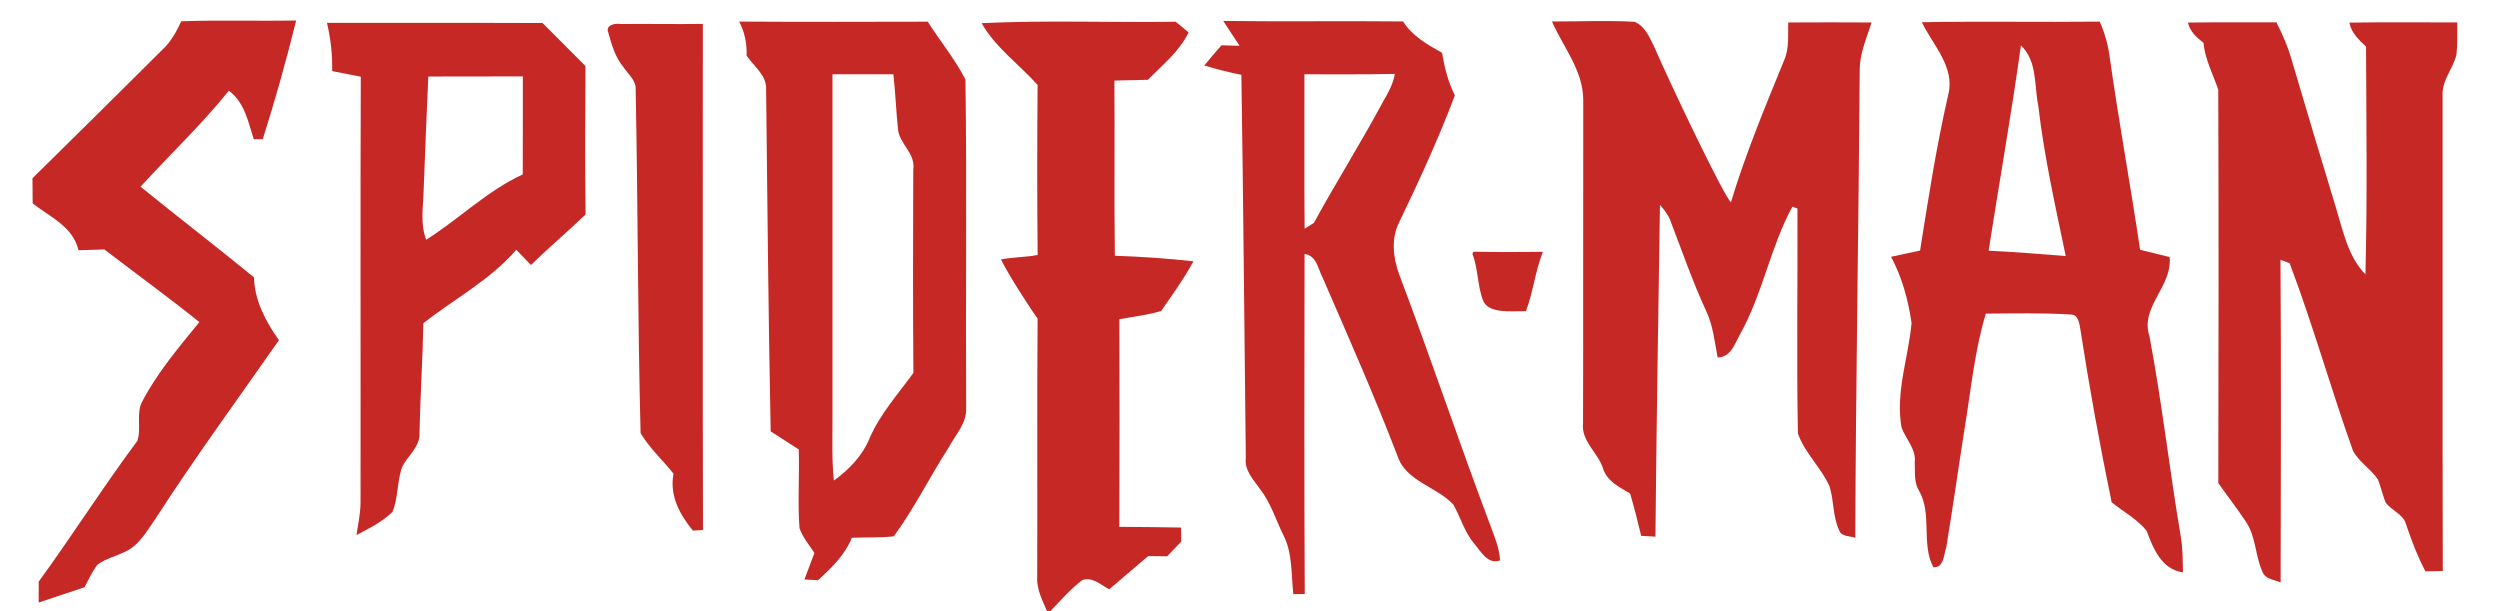
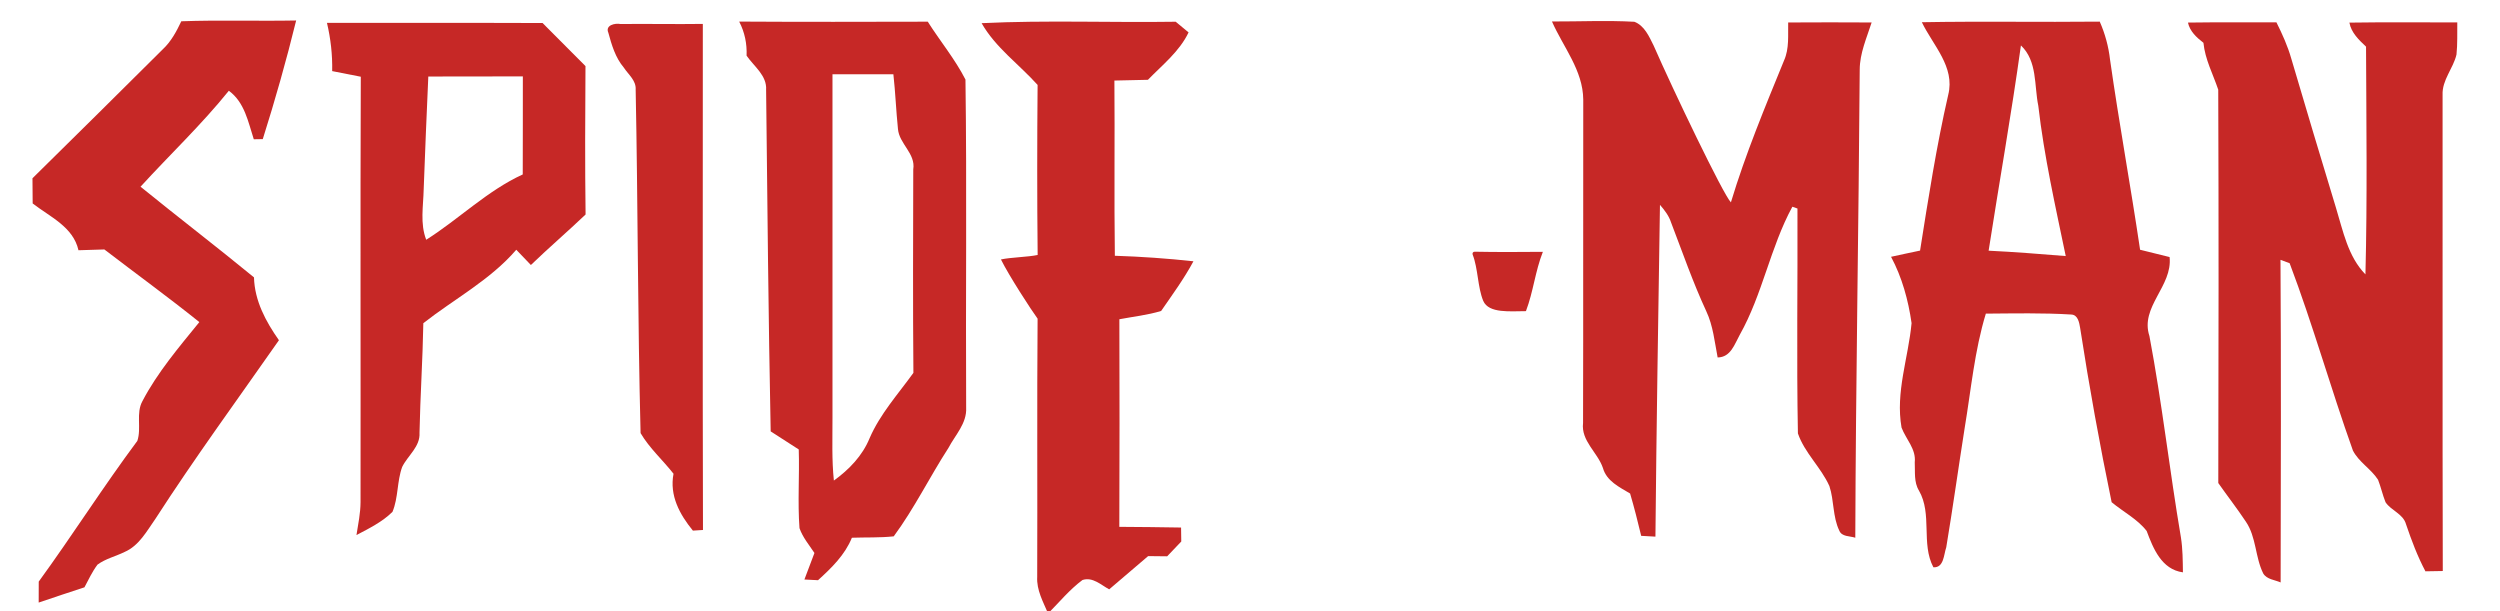
<svg xmlns="http://www.w3.org/2000/svg" xmlns:xlink="http://www.w3.org/1999/xlink" version="1.1" id="Layer_1" x="0px" y="0px" width="488.11px" height="119.37px" viewBox="0 0 488.11 119.37" enable-background="new 0 0 488.11 119.37" xml:space="preserve">
  <g>
    <defs>
      <rect id="SVGID_1_" width="488.11" height="119.37" />
    </defs>
    <clipPath id="SVGID_2_">
      <use xlink:href="#SVGID_1_" overflow="visible" />
    </clipPath>
    <path clip-path="url(#SVGID_2_)" fill="#C62826" d="M49.55,27.191c0.437-0.01,1.319-0.02,1.756-0.029   C53.721,19.52,55.913,11.788,57.823,4c-7.468,0.145-14.956-0.117-22.424,0.155c-0.941,1.979-1.989,3.957-3.618,5.471   C23.333,18.054,14.837,26.424,6.34,34.805c0.019,1.639,0.029,3.278,0.039,4.917c3.365,2.619,7.914,4.559,8.942,9.137   c1.688-0.058,3.366-0.107,5.054-0.155c6.178,4.733,12.473,9.311,18.545,14.181c-3.987,4.917-8.148,9.776-11.106,15.422   c-1.319,2.376-0.155,5.276-0.999,7.769c-6.673,8.971-12.667,18.429-19.253,27.478c0,1.358-0.01,2.726-0.01,4.094   c2.968-1.019,5.946-1.998,8.934-2.978c0.804-1.504,1.522-3.065,2.55-4.433c1.581-1.164,3.55-1.61,5.296-2.474   c2.803-1.212,4.316-4.054,5.994-6.44c7.672-11.891,16.033-23.307,24.132-34.897c-2.571-3.666-4.743-7.683-4.869-12.27   c-7.304-5.994-14.811-11.746-22.153-17.701c5.722-6.266,11.92-12.124,17.245-18.74C47.775,20.013,48.435,23.757,49.55,27.191" />
    <path clip-path="url(#SVGID_2_)" fill="#C62826" d="M114.312,12.904c-2.784-2.813-5.596-5.596-8.38-8.409   c-14.025-0.059-28.06,0-42.095-0.029c0.728,3.084,1.087,6.236,1.019,9.418c1.862,0.349,3.724,0.727,5.586,1.096   c-0.106,27.682-0.009,55.363-0.048,83.044c-0.01,2.173-0.456,4.297-0.795,6.44c2.463-1.3,5.033-2.551,7.031-4.53   c1.155-2.773,0.864-5.944,1.892-8.768c1.096-2.24,3.56-3.957,3.385-6.692c0.145-7.129,0.621-14.249,0.747-21.377   c6.062-4.752,13.065-8.429,18.147-14.335c0.95,0.989,1.901,1.988,2.852,2.978c3.492-3.366,7.167-6.518,10.679-9.864   C114.206,32.225,114.244,22.564,114.312,12.904 M102.062,34.058c-6.935,3.182-12.435,8.7-18.846,12.754   c-1.231-3.161-0.562-6.566-0.494-9.854c0.262-7.342,0.582-14.675,0.902-22.017c6.159-0.039,12.308,0,18.458-0.02   C102.062,21.294,102.101,27.676,102.062,34.058" />
    <path clip-path="url(#SVGID_2_)" fill="#C62826" d="M188.501,15.533c-2.047-4.006-4.957-7.507-7.362-11.3   c-12.269,0.029-24.549,0.058-36.818-0.019c1.077,2.065,1.542,4.326,1.445,6.653c1.445,2.105,3.996,3.87,3.812,6.683   c0.252,22.231,0.446,44.452,0.892,66.673c1.824,1.183,3.657,2.357,5.48,3.53c0.165,5.121-0.233,10.253,0.146,15.364   c0.62,1.794,1.881,3.278,2.919,4.85c-0.659,1.726-1.29,3.462-1.959,5.179c0.659,0.029,1.998,0.098,2.657,0.135   c2.639-2.395,5.248-4.926,6.615-8.292c2.726-0.097,5.451,0.02,8.167-0.271c4.016-5.441,7.013-11.59,10.689-17.274   c1.319-2.502,3.608-4.801,3.453-7.817C188.521,58.268,188.792,36.881,188.501,15.533 M178.337,72.797   c-2.987,4.15-6.499,8.012-8.555,12.765c-1.397,3.423-4.015,6.13-6.973,8.264c-0.427-4.064-0.263-8.147-0.272-12.222V14.505h11.891   c0.398,3.55,0.524,7.109,0.892,10.659c0.233,2.929,3.492,4.801,2.988,7.915C178.279,46.318,178.221,59.558,178.337,72.797" />
    <path clip-path="url(#SVGID_2_)" fill="#C62826" d="M233.012,51.013c-5.102-0.553-10.223-0.912-15.344-1.077   c-0.156-11.406,0.01-22.813-0.088-34.209c2.182-0.048,4.365-0.088,6.547-0.146c2.833-2.919,6.14-5.509,7.934-9.253   c-0.843-0.688-1.687-1.387-2.512-2.085c-12.628,0.194-25.286-0.33-37.895,0.281c2.716,4.772,7.304,8.022,10.931,12.056   c-0.096,11.067-0.106,22.134,0.01,33.201c-1.872,0.407-5.302,0.459-7.165,0.876c1.518,3.098,5.923,9.879,7.155,11.559   c-0.135,16.799-0.01,33.607-0.077,50.406c-0.146,2.579,1.154,4.869,2.124,7.158c2.192-2.212,4.2-4.665,6.712-6.538   c1.998-0.649,3.608,0.96,5.218,1.824c2.541-2.153,5.082-4.316,7.604-6.49c1.232,0.011,2.473,0.021,3.715,0.04   c0.922-0.96,1.833-1.93,2.755-2.891c-0.01-0.689-0.03-2.046-0.039-2.726c-4.025-0.067-8.041-0.116-12.056-0.136   c0.058-13.511,0.048-27.021,0.01-40.532c2.715-0.515,5.499-0.806,8.156-1.62C228.889,57.55,231.188,54.408,233.012,51.013" />
-     <path clip-path="url(#SVGID_2_)" fill="#C62826" d="M273.176,53.554c-1.192-3.211-1.591-6.984-0.01-10.136   c3.928-8.128,7.692-16.343,10.883-24.791c-1.3-2.619-2.026-5.451-2.503-8.322c-2.87-1.601-5.809-3.259-7.604-6.121   c-11.707-0.126-23.404,0.059-35.111-0.097c1.038,1.63,2.143,3.23,3.191,4.86c-0.883-0.029-2.648-0.078-3.531-0.107   c-1.144,1.3-2.279,2.599-3.355,3.947c2.376,0.728,4.791,1.33,7.235,1.824c0.388,24.937,0.573,49.883,0.864,74.821   c-0.301,2.453,1.542,4.258,2.822,6.11c2.066,2.677,3.036,5.955,4.521,8.952c1.823,3.55,1.494,7.652,1.938,11.503   c0.555,0,1.669-0.01,2.231-0.01c-0.126-22.133-0.068-44.276-0.038-66.41c2.357,0.33,2.628,2.9,3.52,4.617   c5.016,11.551,10.117,23.074,14.628,34.839c1.639,4.967,7.613,5.946,10.91,9.496c1.407,2.482,2.163,5.334,4.017,7.565   c1.368,1.522,2.6,4.17,5.092,3.327c-0.107-2.348-1.048-4.54-1.843-6.713C284.873,86.405,279.344,69.868,273.176,53.554    M256.532,43.515c-0.446,0.281-1.358,0.854-1.814,1.135c-0.097-10.049-0.009-20.097-0.039-30.146   c5.889-0.01,11.767,0.058,17.653-0.077c-0.33,1.979-1.309,3.734-2.318,5.451C265.727,27.87,260.877,35.552,256.532,43.515" />
    <path clip-path="url(#SVGID_2_)" fill="#C62826" d="M349.131,4.388c-0.059,2.483,0.242,5.092-0.814,7.439   c-3.726,9.118-7.518,18.225-10.369,27.682c-1.494-1.503-11.357-22.076-15.082-30.601c-0.882-1.775-1.795-3.909-3.763-4.656   c-5.354-0.301-10.738-0.038-16.092-0.058c2.192,4.995,6.062,9.525,6.11,15.257c-0.039,21.047,0.021,42.095-0.039,63.143   c-0.417,3.501,2.832,5.703,3.88,8.777c0.718,2.56,3.201,3.725,5.307,4.985c0.804,2.726,1.503,5.489,2.163,8.264   c0.697,0.039,2.085,0.116,2.782,0.155c0.204-21.601,0.554-43.191,0.884-64.781c0.892,1.028,1.745,2.124,2.173,3.453   c2.229,5.8,4.257,11.688,6.877,17.333c1.328,2.821,1.619,5.974,2.211,9.01c2.56-0.029,3.297-2.58,4.326-4.433   c4.451-7.905,5.935-17.022,10.261-24.995l0.999,0.349c0.058,14.636-0.185,29.282,0.087,43.908c1.3,3.803,4.511,6.625,6.15,10.291   c0.931,2.812,0.62,5.955,1.921,8.671c0.493,1.252,2.064,1.048,3.133,1.407c0.096-30.456,0.659-60.912,0.863-91.377   c0.01-3.22,1.356-6.207,2.326-9.224C359.994,4.349,354.563,4.359,349.131,4.388" />
    <path clip-path="url(#SVGID_2_)" fill="#C62826" d="M419.663,65.61c-1.88-5.704,4.55-9.709,3.938-15.422   c-1.931-0.475-3.841-0.97-5.762-1.426c-1.833-12.396-4.102-24.723-5.868-37.129c-0.291-2.561-0.97-5.053-2.008-7.41   c-11.581,0.126-23.161-0.097-34.732,0.117c2.153,4.49,6.527,8.719,5.15,14.17c-2.308,10.048-3.889,20.233-5.5,30.417   c-1.891,0.407-3.782,0.786-5.664,1.212c2.145,4.006,3.365,8.468,4.006,12.949c-0.631,6.789-3.172,13.502-1.959,20.397   c0.854,2.27,2.87,4.181,2.579,6.771c0.098,1.862-0.203,3.86,0.825,5.538c2.638,4.578,0.369,10.358,2.813,14.965   c2.065,0.137,2.018-2.481,2.513-3.898c1.299-7.778,2.377-15.586,3.607-23.365c1.241-7.44,1.911-15.014,4.122-22.26   c5.559-0.039,11.136-0.164,16.684,0.175c1.309,0.058,1.551,1.6,1.726,2.609c1.756,11.396,3.813,22.743,6.15,34.033   c2.25,1.883,5.023,3.279,6.838,5.617c1.279,3.414,2.91,7.517,7.081,8.079c-0.03-2.28-0.039-4.569-0.39-6.819   C423.592,91.846,422.127,78.655,419.663,65.61 M388.267,48.946c2.076-13.365,4.452-26.673,6.306-40.077   c3.238,3.075,2.569,7.798,3.394,11.794c1.135,9.884,3.337,19.593,5.355,29.331C398.306,49.587,393.291,49.189,388.267,48.946" />
    <path clip-path="url(#SVGID_2_)" fill="#C62826" d="M479.77,4.378c-7.021,0-14.054-0.068-21.065,0.039   c0.368,1.988,1.852,3.366,3.249,4.694c0.058,14.821,0.261,29.651-0.117,44.462c-3.423-3.502-4.365-8.478-5.752-12.997   c-2.948-9.69-5.858-19.389-8.719-29.108c-0.699-2.473-1.766-4.82-2.909-7.109c-5.763,0.029-11.515-0.039-17.275,0.048   c0.388,1.736,1.678,2.9,3.026,3.948c0.319,3.259,1.872,6.12,2.89,9.156c0.098,25.586,0.069,51.193,0.01,76.798   c1.767,2.522,3.667,4.957,5.374,7.526c2.065,3.018,1.805,6.926,3.404,10.137c0.718,1.173,2.25,1.231,3.395,1.745   c0.039-20.999,0.106-41.997-0.029-62.986c0.447,0.165,1.339,0.495,1.786,0.659c4.548,12.018,8.029,24.462,12.355,36.577   c1.154,2.26,3.54,3.578,4.908,5.703c0.563,1.436,0.882,2.958,1.464,4.394c1.097,1.64,3.435,2.25,3.996,4.287   c1.068,3.143,2.232,6.256,3.793,9.194c1.125-0.028,2.25-0.048,3.385-0.058c-0.077-30.989-0.01-61.969-0.039-92.948   c-0.126-2.919,2.086-5.17,2.717-7.895C479.829,8.56,479.741,6.463,479.77,4.378" />
    <path clip-path="url(#SVGID_2_)" fill="#C62826" d="M137.222,4.669c-5.354,0.078-10.717-0.039-16.072,0.02   c-1.076-0.214-3.026,0.232-2.376,1.697c0.65,2.405,1.387,4.888,3.027,6.819c0.882,1.357,2.434,2.511,2.308,4.306   c0.446,22.347,0.388,44.713,0.96,67.051c1.727,2.948,4.336,5.257,6.431,7.934c-0.815,4.248,1.193,7.934,3.782,11.105   c0.495-0.029,1.484-0.098,1.969-0.126C137.164,70.546,137.231,37.608,137.222,4.669" />
    <path clip-path="url(#SVGID_2_)" fill="#C62826" d="M287.903,49.145c-0.293-0.006-0.483,0.286-0.376,0.559   c1.068,2.738,0.965,6.392,2.068,9.044c1.067,2.493,5.334,2.002,8.334,2.002c1.466-3.87,1.793-7.74,3.307-11.581   C296.798,49.207,292.352,49.234,287.903,49.145" />
  </g>
</svg>